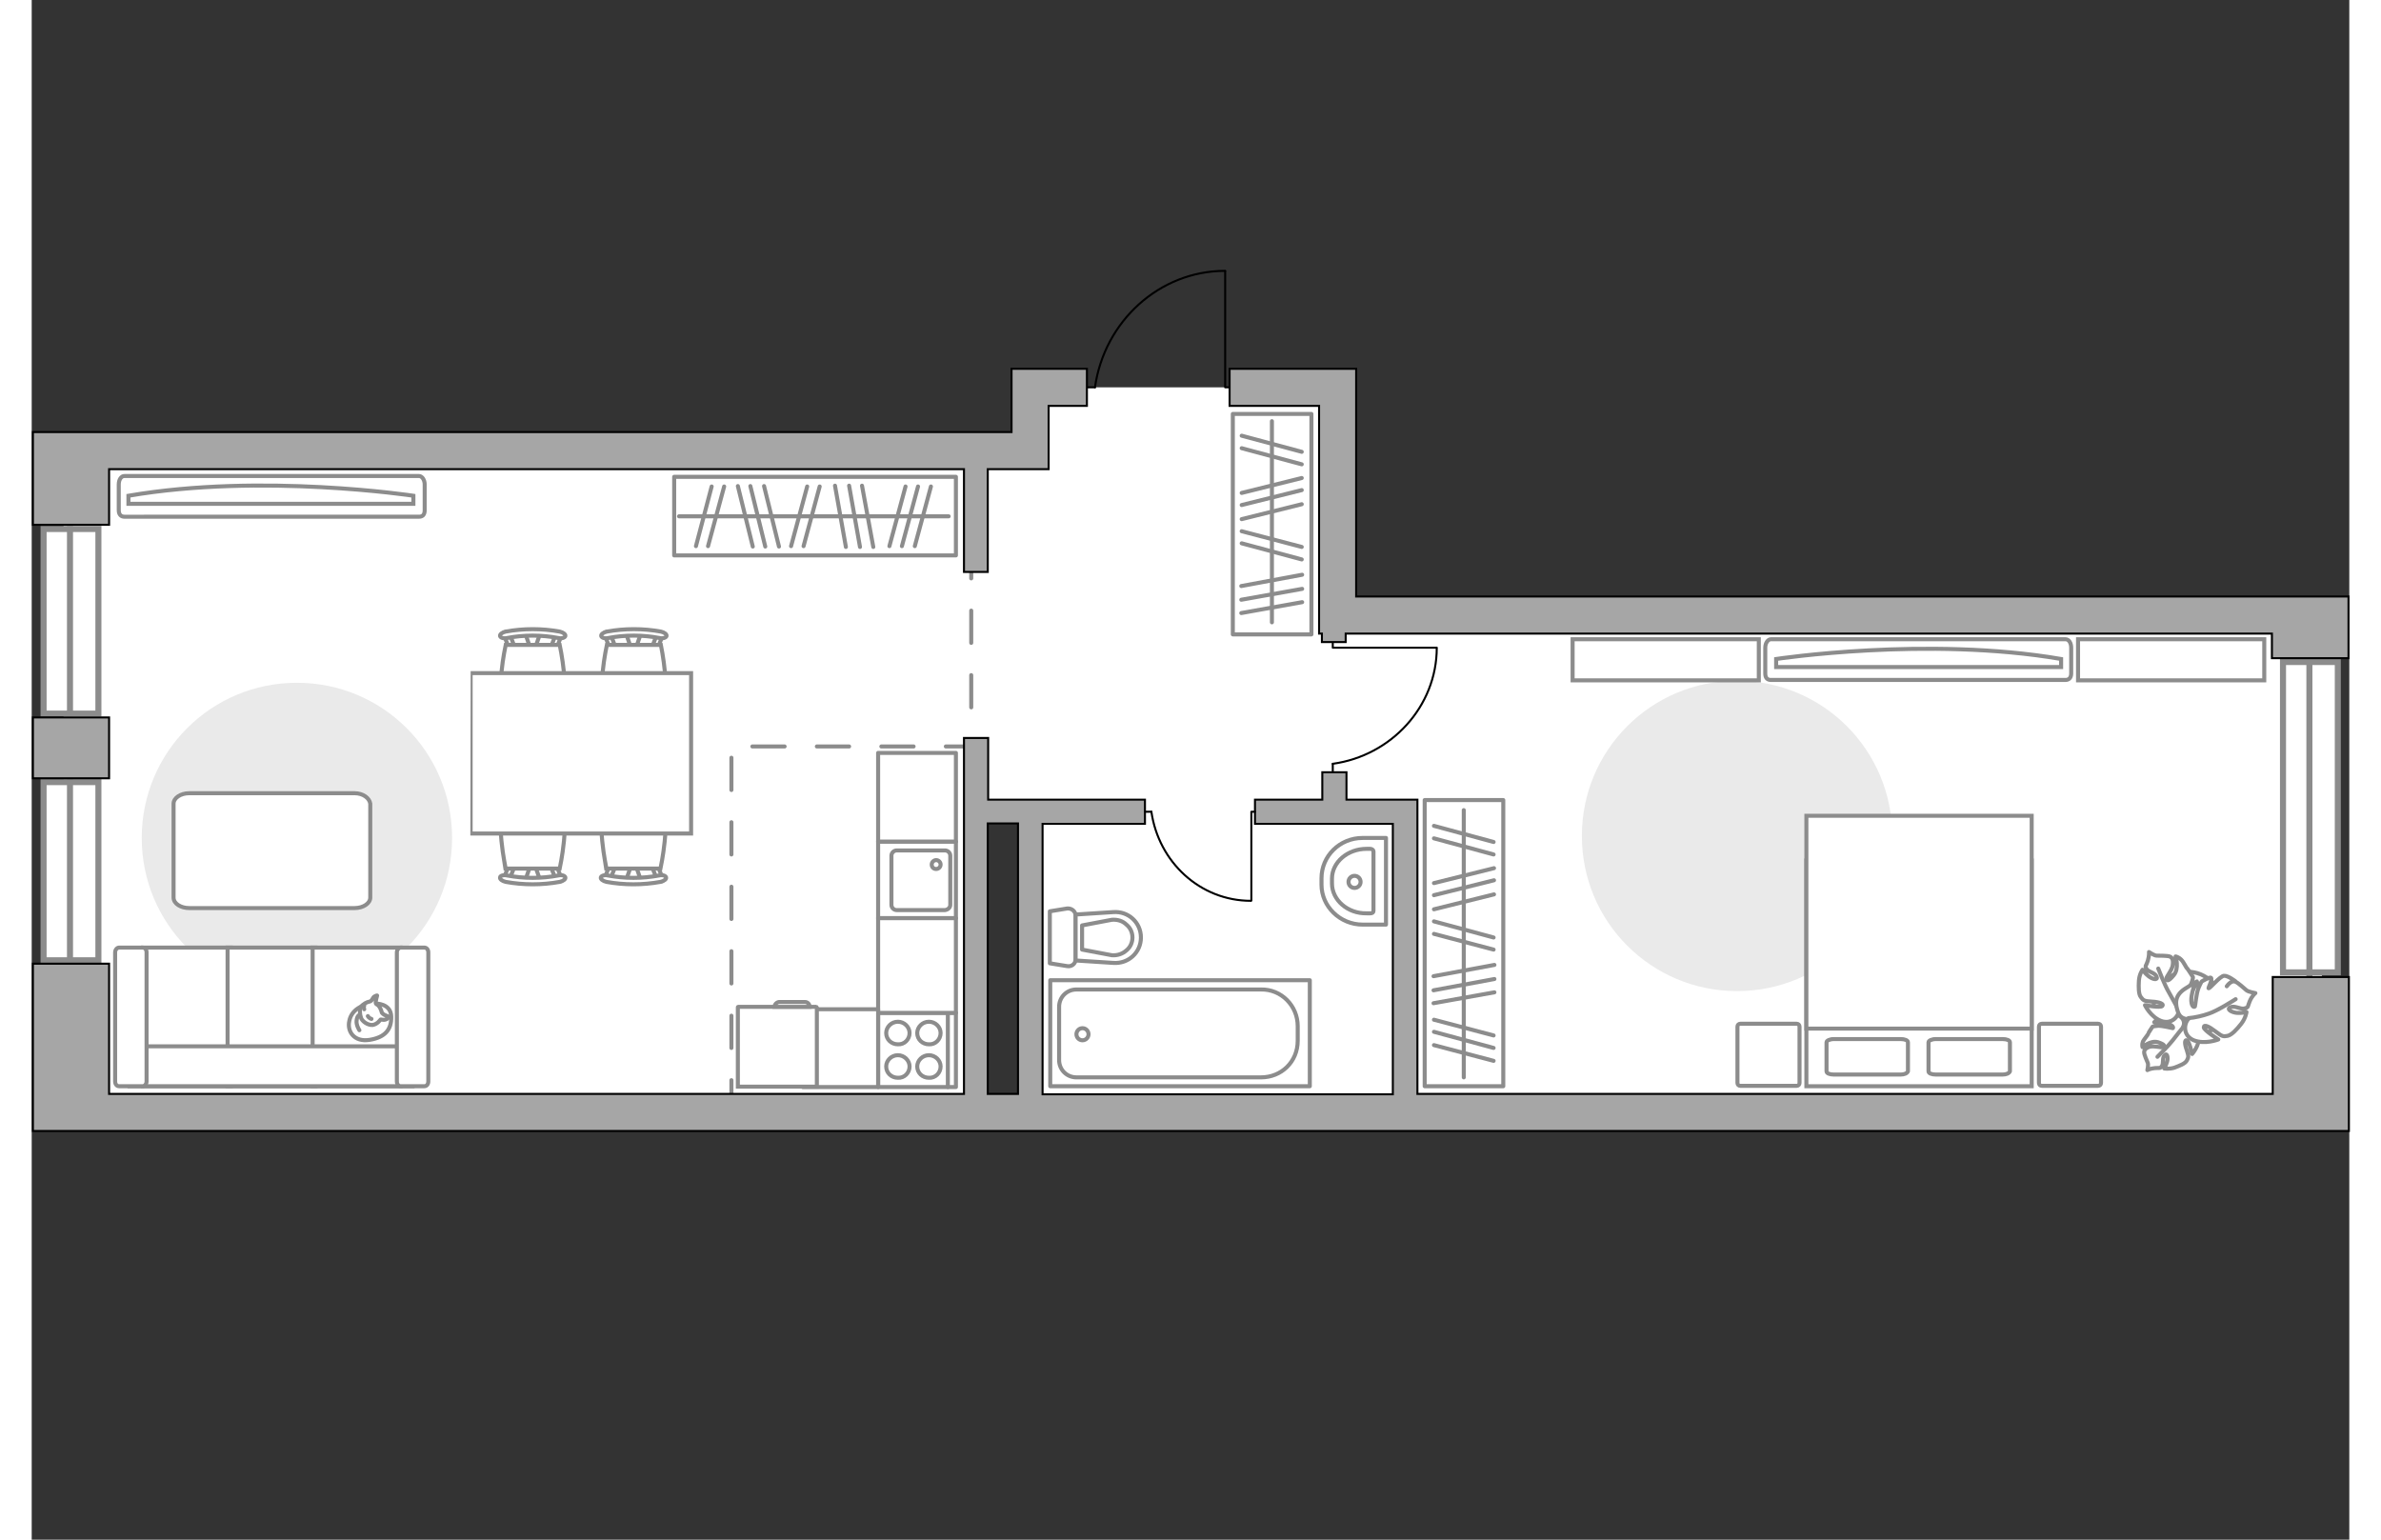
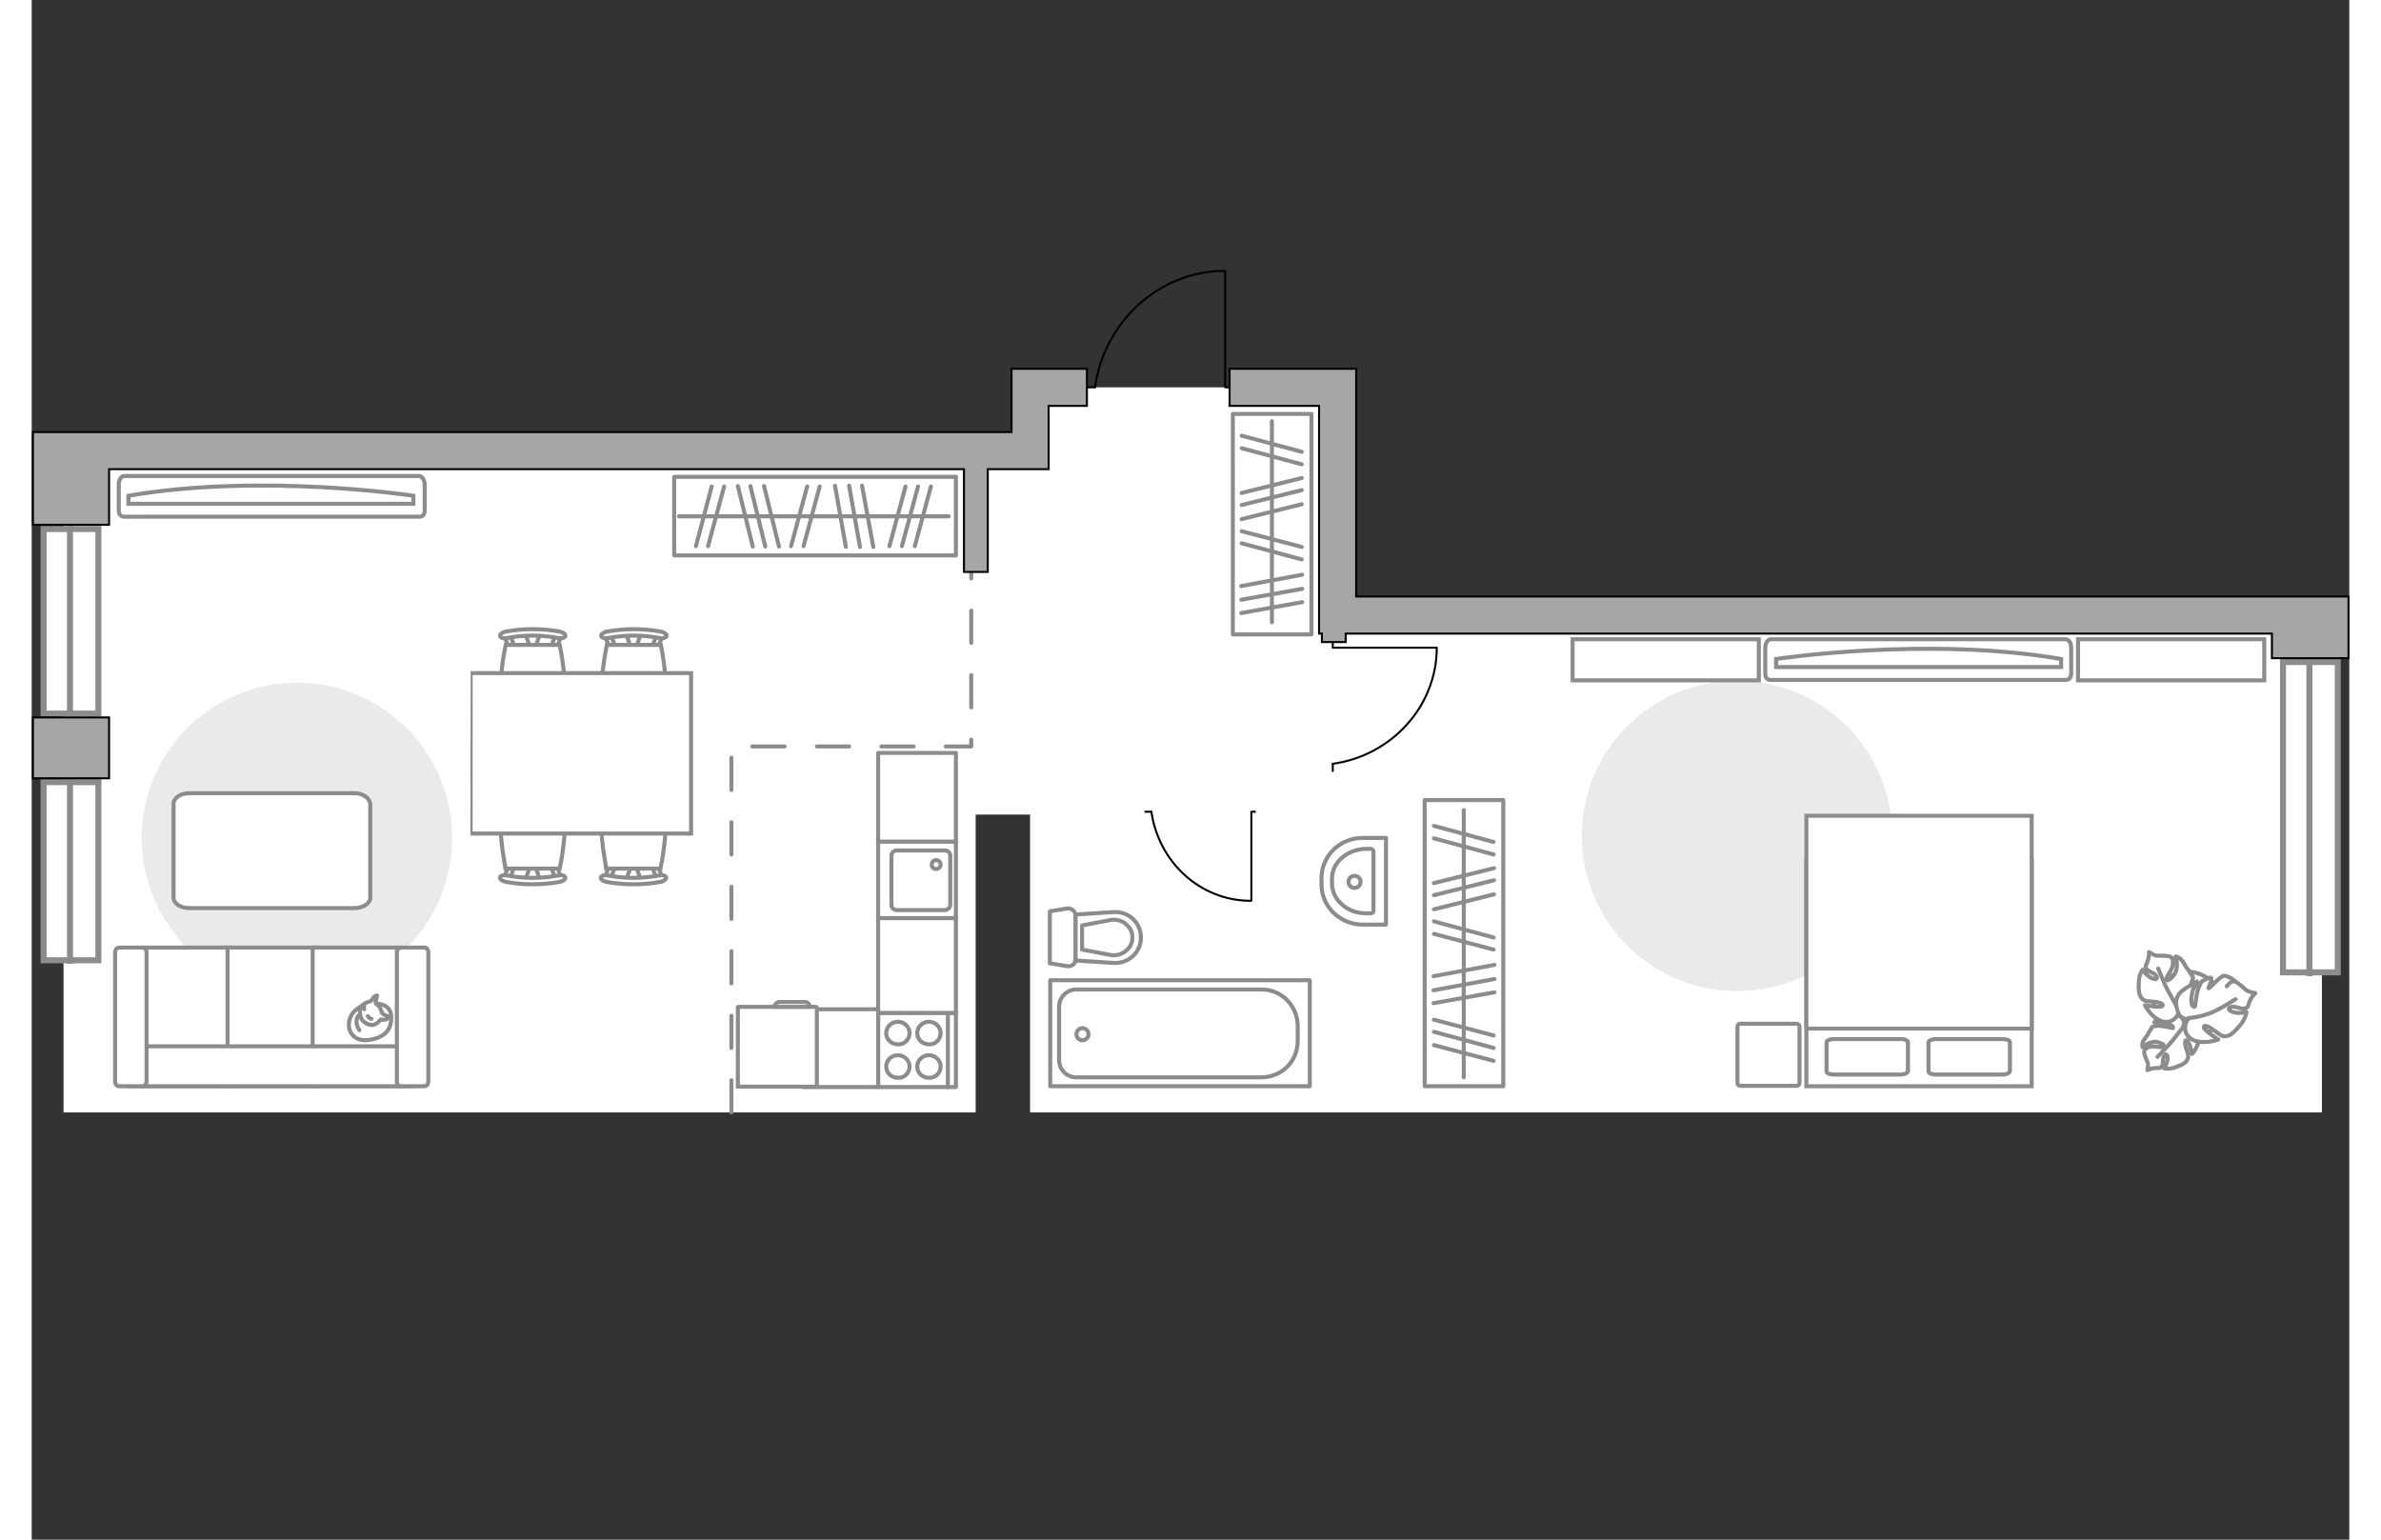
<svg xmlns="http://www.w3.org/2000/svg" version="1.1" id="Слой_1" x="0px" y="0px" viewBox="0 0 575 382" style="enable-background:new 0 0 575 382;" xml:space="preserve" width="883" height="571">
  <rect x="0" y="0" width="575" height="382" fill="#333333" stroke="none" />
  <style type="text/css">
	.st0{fill:#FFFFFF;}
	.st1{fill:#8C8C8C;}
	.st2{fill:none;stroke:#8C8C8C;stroke-width:1.5;stroke-miterlimit:10;}
	.st3{fill:none;stroke:#8C8C8C;stroke-linecap:round;stroke-linejoin:round;stroke-miterlimit:10;stroke-dasharray:8;}
	.st4{fill:none;stroke:#60697E;stroke-width:6;}
	.st5{fill:#FFFFFF;stroke:#8C8C8C;stroke-linecap:round;stroke-linejoin:round;stroke-miterlimit:10;}
	.st6{fill:#FFFFFF;stroke:#8C8C8C;stroke-miterlimit:10;}
	.st7{fill:none;stroke:#000000;stroke-width:0.5;stroke-linecap:round;stroke-linejoin:round;stroke-miterlimit:10;}
	.st8{fill:#A6A6A6;stroke:#000000;stroke-width:0.5;stroke-miterlimit:10;}
	.st9{fill:#EAEAEA;}
	.st10{fill:none;stroke:#8C8C8C;stroke-linecap:round;stroke-linejoin:round;stroke-miterlimit:10;}
</style>
  <g id="bg_1_">
    <polygon class="st0" points="323,152.6 323,96.1 247.7,96.1 247.7,110.3 223.9,110.3 223.9,111.8 7.9,111.8 7.9,276 234.2,276    234.2,202.1 247.7,202.1 247.7,276 252.1,276 323,276 568.2,276 568.2,152.6  " />
  </g>
  <g id="windows_1_">
    <g>
      <g>
        <rect x="2.9" y="194.1" class="st0" width="13.6" height="44.2" />
        <path class="st1" d="M3.7,194.8h12.1v42.7H3.7V194.8 M2.2,193.3V239h15.1v-45.7H2.2L2.2,193.3z" />
      </g>
      <line class="st2" x1="9.5" y1="239.1" x2="9.5" y2="193.3" />
    </g>
    <g>
      <g>
        <rect x="2.9" y="131.2" class="st0" width="13.6" height="45.8" />
        <path class="st1" d="M3.7,132h12.1v44.3H3.7V132 M2.2,130.5v47.3h15.1v-47.3H2.2L2.2,130.5z" />
      </g>
      <line class="st2" x1="9.5" y1="177.7" x2="9.5" y2="130.5" />
    </g>
    <g>
      <g>
        <rect x="558.5" y="164.5" class="st0" width="13.6" height="77" />
        <path class="st1" d="M559.3,165h12.1v75.5h-12.1V165 M557.8,163.5V242h15.1v-78.5H557.8L557.8,163.5z" />
      </g>
      <line class="st2" x1="565.1" y1="242.2" x2="565.1" y2="163.7" />
    </g>
  </g>
  <g id="plan">
    <polyline class="st3" points="173.6,276 173.6,185.2 233.1,185.2 233.1,130.7  " />
    <path class="st4" d="M159,117.8" />
    <g>
      <g>
        <path id="Vector_135_8_" class="st5" d="M317.1,269.5h-64.4v-26.3h64.4V269.5z" />
        <path id="Vector_136_8_" class="st5" d="M314.1,254.6v3.6c0,5.3-4.1,9.1-9.1,9.1h-45.8c-2.4,0-4.3-1.9-4.3-4.3v-13.2     c0-2.4,1.9-4.3,4.3-4.3H305C310,245.4,314.1,249.5,314.1,254.6z" />
      </g>
      <circle class="st5" cx="260.7" cy="256.6" r="1.5" />
    </g>
    <g>
      <path id="wc_13_" class="st6" d="M254.3,212.2" />
      <g id="Group_26_13_">
        <path id="Vector_130_13_" class="st5" d="M259,227.2V238c0,1.1-1,1.9-2.1,1.7l-4.3-0.7v-12.9l4.3-0.7     C258,225.3,259,226.1,259,227.2z" />
        <path id="Vector_131_13_" class="st5" d="M275.2,232.6c0,3.7-3.1,6.6-6.9,6.3l-9.3-0.6v-11.4l9.3-0.6     C272.1,226,275.2,228.9,275.2,232.6z" />
        <path id="Vector_132_13_" class="st5" d="M260.6,235.6l7.4,1.4c1.3,0.1,2.6-0.3,3.6-1.2c1-0.8,1.5-2,1.5-3.2s-0.5-2.4-1.5-3.2     c-0.9-0.9-2.2-1.3-3.6-1.2l-7.4,1.4V235.6z" />
      </g>
    </g>
    <g>
      <path id="Vector_134_17_" class="st5" d="M320,219.5v-1.6c0-5.5,4.5-10,10.2-10h5.8v21.5h-5.8C324.6,229.4,320,224.9,320,219.5z" />
      <path id="Vector_133_17_" class="st5" d="M322.6,219.2V218c0-4.1,3.9-7.4,8.6-7.4h0.9c0.4,0,0.8,0.3,0.8,0.6V226    c0,0.4-0.3,0.6-0.8,0.6h-0.9C326.5,226.7,322.6,223.3,322.6,219.2z" />
      <circle class="st5" cx="328.2" cy="218.8" r="1.5" />
    </g>
    <g>
      <g id="Group_27_9_">
        <path id="Vector_140_9_" class="st5" d="M210,208.8v19h19.3v-19H210z" />
      </g>
      <path id="Vector_141_9_" class="st5" d="M227.9,224.5v-12.2c0-0.7-0.6-1.3-1.3-1.3h-12c-0.7,0-1.3,0.6-1.3,1.3v12.2    c0,0.7,0.6,1.3,1.3,1.3h12C227.3,225.7,227.9,225.2,227.9,224.5z" />
      <path id="Vector_139_9_" class="st5" d="M223.3,214.5c0-0.6,0.5-1.1,1.1-1.1s1.1,0.5,1.1,1.1s-0.5,1.1-1.1,1.1    C223.7,215.6,223.3,215.1,223.3,214.5z" />
    </g>
    <g id="Group_34_9_">
      <path id="Vector_158_9_" class="st7" d="M296.1,67.3v28.8h1.2" />
      <path id="Vector_159_9_" class="st7" d="M261.8,96.1h2" />
      <path id="Vector_160_9_" class="st7" d="M263.8,96.1c2.3-16.3,15.9-28.9,32.3-28.9" />
    </g>
    <polygon class="st8" points="555.8,163.3 555.8,157.2 326,157.2 326,159.3 320.1,159.3 320.1,157.2 319.4,157.2 319.4,100.7    297.2,100.7 297.2,91.5 328.6,91.5 328.6,148 574.8,148 574.8,163.3  " />
    <polygon class="st8" points="231.3,141.9 231.3,116.4 19.2,116.4 19.2,130.2 0.3,130.2 0.3,107.2 243.1,107.2 243.1,91.5    261.8,91.5 261.8,100.7 252.3,100.7 252.3,116.4 237.2,116.4 237.2,141.9  " />
    <rect x="0.3" y="178" class="st8" width="18.9" height="15.1" />
-     <path class="st8" d="M0.3,280.6v-4.9l0,0v-36.6h18.9v32.3h212.1v-88.3h6v15.3h38.9v6h-25.4v67.1h86.9v-67.1h-34.2v-6h16.7v-6.8h6   v6.8h17.6v73H556v-29h18.9v38.2H0.3z M237.2,271.4h7.5v-67.1h-7.5V271.4z" />
  </g>
  <g id="furniture_1_">
    <g>
      <path id="Vector_142_2_" class="st5" d="M210,251.3v18.4h19.3v-18.4L210,251.3L210,251.3z" />
      <g id="Group_28_2_">
        <g id="Group_29_2_">
          <path id="Vector_143_2_" class="st5" d="M217.8,264.6c0-1.5-1.3-2.8-2.9-2.8c-1.6,0-2.9,1.3-2.9,2.8c0,1.6,1.3,2.8,2.9,2.8      C216.5,267.5,217.8,266.2,217.8,264.6z" />
          <path id="Vector_144_2_" class="st5" d="M225.5,264.6c0-1.5-1.3-2.8-2.9-2.8c-1.6,0-2.9,1.3-2.9,2.8c0,1.6,1.3,2.8,2.9,2.8      C224.2,267.5,225.5,266.2,225.5,264.6z" />
        </g>
        <g id="Group_30_2_">
          <path id="Vector_145_2_" class="st5" d="M217.8,256.3c0-1.5-1.3-2.8-2.9-2.8c-1.6,0-2.9,1.3-2.9,2.8c0,1.6,1.3,2.8,2.9,2.8      C216.5,259.2,217.8,257.9,217.8,256.3z" />
          <path id="Vector_146_2_" class="st5" d="M225.5,256.3c0-1.5-1.3-2.8-2.9-2.8c-1.6,0-2.9,1.3-2.9,2.8c0,1.6,1.3,2.8,2.9,2.8      C224.2,259.2,225.5,257.9,225.5,256.3z" />
        </g>
      </g>
      <path id="Vector_147_2_" class="st5" d="M227.3,269.7v-18.2" />
    </g>
    <rect x="210" y="227.8" class="st5" width="19.3" height="23.5" />
    <rect x="210" y="186.8" class="st5" width="19.3" height="22" />
    <rect x="191.3" y="250.4" class="st5" width="18.7" height="19.3" />
    <g>
      <path id="Vector_8_2_" class="st6" d="M194.6,249.8h-19.3c-0.1,0-0.1,0.1-0.1,0.1v19.7h19.6V250    C194.8,249.9,194.7,249.8,194.6,249.8z" />
      <path id="Vector_9_2_" class="st6" d="M184.3,249.8h8.7c0-0.7-0.5-1.2-1.2-1.2h-6.4C184.8,248.7,184.3,249.2,184.3,249.8z" />
    </g>
    <path id="Vector_4_" class="st9" d="M104.3,207.9c0-21.3-17.2-38.5-38.5-38.5s-38.5,17.2-38.5,38.5s17.2,38.5,38.5,38.5   S104.3,229.2,104.3,207.9z" />
    <path id="Vector_84_2_" class="st5" d="M80.1,196.8h-41c-2.2,0-3.9,1.2-3.9,2.6v23.3c0,1.5,1.8,2.6,3.9,2.6h41   c2.2,0,3.9-1.2,3.9-2.6v-23.3C83.8,198,82.2,196.8,80.1,196.8z" />
    <g>
      <path id="Vector_90_4_" class="st6" d="M96.1,118.1c0.7,0,1.4,0.9,1.4,2.1v6.4c0,1.2-0.6,1.6-1.4,1.6H23c-0.7,0-1.4-0.4-1.4-1.6    v-6.4c0-1.2,0.6-2.1,1.4-2.1H96.1z" />
      <path id="Vector_91_4_" class="st6" d="M24,125h70.7v-2c0,0-37.5-5.7-70.7,0V125z" />
    </g>
    <g>
      <path id="Vector_54_2_" class="st6" d="M27.6,269.5h21.8v-34.4H27.6V269.5z" />
      <path id="Vector_55_2_" class="st6" d="M48.6,269.5h21.8v-34.4H48.6V269.5z" />
      <path id="Vector_56_2_" class="st6" d="M69.7,269.5h21.8v-34.4H69.7V269.5z" />
      <path id="Vector_57_2_" class="st6" d="M26.5,259.6l-2.1,9.9h70.1v-9.9H26.5z" />
      <path id="Vector_58_2_" class="st6" d="M28.5,268.3v-32c0-0.7-0.4-1.2-1-1.2h-5.8c-0.5,0-1,0.5-1,1.2v32c0,0.7,0.4,1.2,1,1.2h5.8    C28,269.5,28.5,269,28.5,268.3z" />
      <path id="Vector_59_2_" class="st6" d="M98.4,268.3v-32c0-0.7-0.4-1.2-1-1.2h-5.8c-0.5,0-1,0.5-1,1.2v32c0,0.7,0.4,1.2,1,1.2h5.8    C98,269.5,98.4,269,98.4,268.3z" />
      <g>
        <path class="st5" d="M85.4,249c0,0,3.7-0.1,3.8,3.2c0.1,3.3-1.6,5.2-5.4,5.8s-5.6-2.1-5-4.7C79.3,250.7,81.8,249,85.4,249z" />
        <path class="st5" d="M86.9,251.3c0,0,0.4,0.5,1.1,0.7s0.6,0.4,0.6,0.4S88,253.2,87,253c-0.5-0.1-0.5,0-0.5,0s-0.7,1.1-1.9,1.3     c-1.3,0.1-2.7-1-2.9-1.8c-0.3-0.8-0.4-2,0-2.7c0.5-0.7,1.5-1.2,2.1-1.3c0.7-0.1,0.8-1.1,1.3-1.3c0.6-0.3,0.6-0.2,0.6-0.2     s-0.5,1.7-0.3,2C85.5,249.3,86.3,249.1,86.9,251.3z" />
        <path class="st5" d="M83.4,252.1c0,0,0.2,0.5,0.9,0.7" />
        <path class="st5" d="M82.5,250.4c0,0-0.2-0.5,0-0.9" />
        <path class="st10" d="M81.3,251.8c0,0-0.6,0.2-0.7,1.5c-0.1,1.1,0.7,2.3,0.7,2.3" />
      </g>
    </g>
    <g id="Group_2_8_">
      <g id="Group_3_8_">
        <path id="Vector_10_8_" class="st6" d="M151.1,157.3l-1.3,3.8h-1l-1.3-3.8H151.1z" />
      </g>
      <g id="Group_4_8_">
        <path id="Vector_11_8_" class="st6" d="M144,160.9c-0.3,0-0.6-0.2-0.7-0.4l-1.2-3.1c-0.1-0.3,0.1-0.6,0.5-0.6     c0.4-0.1,0.8,0.1,0.9,0.3l1.2,3.1c0.1,0.3-0.1,0.6-0.5,0.6C144.1,160.9,144.1,160.9,144,160.9z" />
      </g>
      <g id="Group_5_8_">
        <path id="Vector_12_8_" class="st6" d="M154.7,160.9c-0.1,0-0.1,0-0.2,0c-0.4-0.1-0.6-0.3-0.5-0.6l1.2-3.1     c0.1-0.3,0.5-0.5,0.9-0.3c0.4,0.1,0.6,0.3,0.5,0.6l-1.2,3.1C155.3,160.7,155,160.9,154.7,160.9z" />
      </g>
      <path id="Vector_13_8_" class="st6" d="M156.1,175.7c-2.4,2.4-11.1,2.4-13.4,0c-2.8-2.8,0-15.7,0-15.7h13.4    C156.1,160,158.8,173,156.1,175.7z" />
      <path id="Vector_14_8_" class="st6" d="M155.8,158.3c-4.2-0.8-8.6-0.8-12.8,0c-0.9,0.2-1.6-0.1-1.7-0.5c-0.1-0.4,0.5-0.9,1.4-1.1    c4.4-0.8,9-0.8,13.4,0c0.9,0.2,1.5,0.7,1.4,1.1C157.4,158.2,156.6,158.5,155.8,158.3z" />
    </g>
    <g id="Group_2_7_">
      <g id="Group_3_7_">
        <path id="Vector_10_7_" class="st6" d="M126.1,157.3l-1.3,3.8h-1l-1.3-3.8H126.1z" />
      </g>
      <g id="Group_4_7_">
        <path id="Vector_11_7_" class="st6" d="M119,160.9c-0.3,0-0.6-0.2-0.7-0.4l-1.2-3.1c-0.1-0.3,0.1-0.6,0.5-0.6     c0.4-0.1,0.8,0.1,0.9,0.3l1.2,3.1c0.1,0.3-0.1,0.6-0.5,0.6C119.1,160.9,119,160.9,119,160.9z" />
      </g>
      <g id="Group_5_7_">
        <path id="Vector_12_7_" class="st6" d="M129.6,160.9c-0.1,0-0.1,0-0.2,0c-0.4-0.1-0.6-0.3-0.5-0.6l1.2-3.1     c0.1-0.3,0.5-0.5,0.9-0.3c0.4,0.1,0.6,0.3,0.5,0.6l-1.2,3.1C130.3,160.7,130,160.9,129.6,160.9z" />
      </g>
      <path id="Vector_13_7_" class="st6" d="M131,175.7c-2.4,2.4-11.1,2.4-13.4,0c-2.8-2.8,0-15.7,0-15.7H131    C131,160,133.8,173,131,175.7z" />
      <path id="Vector_14_7_" class="st6" d="M130.7,158.3c-4.2-0.8-8.6-0.8-12.8,0c-0.9,0.2-1.6-0.1-1.7-0.5s0.5-0.9,1.4-1.1    c4.4-0.8,9-0.8,13.4,0c0.9,0.2,1.5,0.7,1.4,1.1C132.3,158.2,131.5,158.5,130.7,158.3z" />
    </g>
    <g id="Group_2_6_">
      <g id="Group_3_6_">
        <path id="Vector_10_6_" class="st6" d="M122.5,218.3l1.3-3.8h1l1.3,3.8H122.5z" />
      </g>
      <g id="Group_4_6_">
        <path id="Vector_11_6_" class="st6" d="M129.6,214.6c0.3,0,0.6,0.2,0.7,0.4l1.2,3.1c0.1,0.3-0.1,0.6-0.5,0.6     c-0.4,0.1-0.8-0.1-0.9-0.3l-1.2-3.1c-0.1-0.3,0.1-0.6,0.5-0.6C129.5,214.6,129.5,214.6,129.6,214.6z" />
      </g>
      <g id="Group_5_6_">
        <path id="Vector_12_6_" class="st6" d="M119,214.6c0.1,0,0.1,0,0.2,0c0.4,0.1,0.6,0.3,0.5,0.6l-1.2,3.1c-0.1,0.3-0.5,0.5-0.9,0.3     c-0.4-0.1-0.6-0.3-0.5-0.6l1.2-3.1C118.3,214.8,118.6,214.6,119,214.6z" />
      </g>
      <path id="Vector_13_6_" class="st6" d="M117.6,199.8c2.4-2.4,11.1-2.4,13.4,0c2.8,2.8,0,15.7,0,15.7h-13.4    C117.6,215.5,114.8,202.5,117.6,199.8z" />
      <path id="Vector_14_6_" class="st6" d="M117.9,217.2c4.2,0.8,8.6,0.8,12.8,0c0.9-0.2,1.6,0.1,1.7,0.5c0.1,0.4-0.5,0.9-1.4,1.1    c-4.4,0.8-9,0.8-13.4,0c-0.9-0.2-1.5-0.7-1.4-1.1C116.2,217.3,117,217,117.9,217.2z" />
    </g>
    <g id="Group_2_5_">
      <g id="Group_3_5_">
        <path id="Vector_10_5_" class="st6" d="M147.5,218.3l1.3-3.8h1l1.3,3.8H147.5z" />
      </g>
      <g id="Group_4_5_">
        <path id="Vector_11_5_" class="st6" d="M154.7,214.6c0.3,0,0.6,0.2,0.7,0.4l1.2,3.1c0.1,0.3-0.1,0.6-0.5,0.6     c-0.4,0.1-0.8-0.1-0.9-0.3l-1.2-3.1c-0.1-0.3,0.1-0.6,0.5-0.6C154.5,214.6,154.6,214.6,154.7,214.6z" />
      </g>
      <g id="Group_5_5_">
        <path id="Vector_12_5_" class="st6" d="M144,214.6c0.1,0,0.1,0,0.2,0c0.4,0.1,0.6,0.3,0.5,0.6l-1.2,3.1c-0.1,0.3-0.5,0.5-0.9,0.3     c-0.4-0.1-0.6-0.3-0.5-0.6l1.2-3.1C143.4,214.8,143.7,214.6,144,214.6z" />
      </g>
      <path id="Vector_13_5_" class="st6" d="M142.6,199.8c2.4-2.4,11.1-2.4,13.4,0c2.8,2.8,0,15.7,0,15.7h-13.4    C142.6,215.5,139.8,202.5,142.6,199.8z" />
      <path id="Vector_14_5_" class="st6" d="M142.9,217.2c4.2,0.8,8.6,0.8,12.8,0c0.9-0.2,1.6,0.1,1.7,0.5c0.1,0.4-0.5,0.9-1.4,1.1    c-4.4,0.8-9,0.8-13.4,0c-0.9-0.2-1.5-0.7-1.4-1.1C141.3,217.3,142.1,217,142.9,217.2z" />
    </g>
    <path id="Vector_35_2_" class="st6" d="M108.9,167h54.7v39.8h-44.2h-10.5C108.9,206.8,108.9,167,108.9,167z" />
    <path id="Vector_1_" class="st9" d="M423.1,168.9c21.3,0,38.5,17.2,38.5,38.5s-17.2,38.5-38.5,38.5s-38.5-17.2-38.5-38.5   S401.8,168.9,423.1,168.9z" />
    <g>
      <path id="Vector_98_1_" class="st6" d="M440.3,213.5h55.9v56h-55.9V213.5z" />
      <path id="Vector_99_1_" class="st6" d="M496.2,202.4h-55.9v52.8h49.3h6.6V248V202.4z" />
      <path id="Vector_100_1_" class="st10" d="M463.7,266.6h-16.6c-1,0-1.8-0.3-1.8-0.8v-7.2c0-0.4,0.8-0.8,1.8-0.8h16.6    c1,0,1.8,0.3,1.8,0.8v7.2C465.3,266.3,464.6,266.6,463.7,266.6z" />
      <path id="Vector_101_1_" class="st10" d="M489,266.6h-16.6c-1,0-1.8-0.3-1.8-0.8v-7.2c0-0.4,0.8-0.8,1.8-0.8H489    c1,0,1.8,0.3,1.8,0.8v7.2C490.6,266.3,489.9,266.6,489,266.6z" />
    </g>
-     <path id="Vector_5_2_" class="st5" d="M513.4,254.7v14c0,0.4-0.3,0.7-0.7,0.7h-14c-0.4,0-0.7-0.3-0.7-0.7v-14   c0-0.4,0.3-0.7,0.7-0.7h14C513.1,254,513.4,254.3,513.4,254.7z" />
    <path id="Vector_5_1_" class="st5" d="M438.6,254.7v14c0,0.4-0.3,0.7-0.7,0.7h-14c-0.4,0-0.7-0.3-0.7-0.7v-14   c0-0.4,0.3-0.7,0.7-0.7h14C438.3,254,438.6,254.3,438.6,254.7z" />
    <g>
      <path id="Vector_90_3_" class="st6" d="M431.5,158.6c-0.7,0-1.4,0.9-1.4,2.1v6.4c0,1.2,0.6,1.6,1.4,1.6h73.1    c0.7,0,1.4-0.4,1.4-1.6v-6.4c0-1.2-0.6-2.1-1.4-2.1H431.5z" />
      <path id="Vector_91_3_" class="st6" d="M503.5,165.5h-70.7v-2c0,0,37.5-5.7,70.7,0V165.5z" />
    </g>
    <path id="Vector_93_4_" class="st6" d="M428.5,168.8h-46.2v-10.2h46.2V168.8z" />
    <path id="Vector_93_3_" class="st6" d="M553.9,168.8h-46.2v-10.2h46.2V168.8z" />
    <g>
      <path id="Vector_60_2_" class="st6" d="M530.9,256.9c-4.1-2.2-5.6-7.3-3.4-11.4c2.2-4.1,7.3-5.6,11.4-3.4    c4.1,2.2,5.6,7.3,3.4,11.4C540.2,257.6,535.1,259.1,530.9,256.9z" />
      <path class="st5" d="M533.8,254.7c0,0,0.7-1.3-0.6-2.4c-1.3-1.1-2.8-1.7-4.6-0.3c-1.9,1.4-2,1.6-2,1.6s2.5-0.1,3.7,0.5    c1.2,0.5,1,1,0.9,1s-2.4-0.6-3.6-0.6c-1.2,0.1-1.4,0.2-1.4,0.2s-1.1,1.6-1.1,1.8c-0.1,0.3-0.9,1.2-1.3,1.9    c-0.3,0.8-0.1,1.4-0.1,1.4s2-1.8,3.9-1.2c1.8,0.6,1.6,1,1.2,1.2c-0.4,0.2-2.2-0.4-3.3-0.1c-1,0.3-1.4,0.8-1.4,1.4s0.7,2.1,0.9,2.6    s-0.1,1.8-0.1,1.8s0.7-0.4,1.9-0.5s1.2,0.2,1.7-0.5s0-2,0.7-2.7c0.6-0.7,0.9,0.6,0.6,1.6c-0.3,1-0.7,1.7-0.7,1.7s1.2,0.2,2.5-0.2    c1.3-0.5,2.7-1,3.1-1.8c0.4-0.8,0.5-0.9,0-2.5c-0.6-1.6-0.6-2.7,0-2.5s1.3,3.4,1.3,3.4s1.9-2.1,1.7-4.5    C537.2,254.6,534.8,254.2,533.8,254.7z" />
      <path class="st10" d="M527.4,262.2c0,0,2.7-2.7,3.8-4.1c0.7-0.9,2.1-2.7,2.7-3.4c0.8-1,1.3-2.3,1.5-3.6" />
      <path class="st5" d="M532.7,250.6c0,0,1.1,1.4,2.8,0.5s3.1-2.2,2.5-4.8c-0.7-2.7-0.8-2.8-0.8-2.8s-1.1,2.7-2.2,3.7    c-1.1,1-1.5,0.6-1.5,0.4c0-0.1,1.8-2.3,2.3-3.6s0.4-1.6,0.4-1.6s-1.2-1.9-1.4-2.1c-0.3-0.2-0.8-1.5-1.5-2.2s-1.4-0.8-1.4-0.8    s1,3-0.5,4.7c-1.4,1.7-1.8,1.3-1.8,0.8s1.5-2.2,1.6-3.4c0.2-1.3-0.2-1.9-0.8-2.1c-0.6-0.2-2.6-0.2-3.2-0.2s-1.9-0.9-1.9-0.9    s0.1,0.9-0.3,2.2c-0.4,1.3-0.8,1.2-0.3,2s2.1,0.9,2.5,1.9s-1,0.7-2-0.1c-0.9-0.7-1.5-1.6-1.5-1.6s-0.8,1.1-0.9,2.7    c-0.1,1.6-0.1,3.4,0.5,4.1c0.6,0.8,0.8,1,2.7,1.1c2,0.1,3.1,0.6,2.6,1.1s-4.3-0.2-4.3-0.2s1.4,2.9,4,3.9    C531.1,254.3,532.8,251.9,532.7,250.6z" />
      <path class="st10" d="M527.6,240.3c0,0,1.6,4.2,2.7,6c0.7,1.2,1.9,3.5,2.4,4.4c0.7,1.3,1.9,2.4,3.2,3.2" />
      <g>
        <path class="st5" d="M544.6,244.7c0.8-1.1,1.6-1.4,2.2-1.1c0.6,0.2,2.2,1.7,2.7,2.1c0.5,0.4,2.2,0.7,2.2,0.7s-0.8,0.6-1.4,2     c-0.6,1.4-0.2,1.5-1.3,1.8c-1,0.3-2.4-0.8-3.5-0.3s0.4,1.3,1.6,1.4c1.3,0.1,2.4-0.2,2.4-0.2s-0.2,1.5-1.3,2.9s-2.4,2.8-3.4,3     c-1.1,0.2-1.3,0.2-3-1.1c-1.7-1.3-2.9-1.8-2.9-1c0,0.7,3.6,3,3.6,3s-3.3,1.3-6.1,0.2c-2.8-1.2-2.4-4.2-1.3-5.3     c0,0-1.9,0.3-2.6-1.7c-0.7-2-0.9-4,1.6-5.7c2.5-1.6,2.7-1.7,2.7-1.7s-1.1,3-1,4.6c0.1,1.7,0.8,1.6,0.9,1.4     c0.1-0.1,0.3-3.1,0.9-4.6c0.6-1.4,0.8-1.6,0.8-1.6s2-1.2,2.3-0.9c0.4,0.5-0.8,2.6-0.6,2.6c0.4,0,2.8-3,3.8-3.1s2.9,1.4,2.9,1.4" />
        <path class="st10" d="M546.8,247.9c0,0-4.5,2.9-6.7,3.6c-1.4,0.5-3.5,1-5,1.1" />
      </g>
    </g>
    <rect x="159.4" y="118.3" class="st10" width="69.9" height="19.5" />
    <line class="st10" x1="199.3" y1="120.5" x2="202" y2="135.7" />
    <line class="st10" x1="202.8" y1="120.5" x2="205.5" y2="135.7" />
    <line class="st10" x1="206" y1="120.5" x2="208.8" y2="135.7" />
    <line class="st10" x1="216.8" y1="120.7" x2="212.8" y2="135.5" />
    <line class="st10" x1="219.9" y1="120.7" x2="215.9" y2="135.5" />
    <line class="st10" x1="192.4" y1="120.7" x2="188.4" y2="135.5" />
    <line class="st10" x1="195.5" y1="120.7" x2="191.5" y2="135.5" />
    <line class="st10" x1="223.1" y1="120.7" x2="219.1" y2="135.5" />
    <line class="st10" x1="168.7" y1="120.7" x2="164.8" y2="135.5" />
    <line class="st10" x1="171.8" y1="120.7" x2="167.8" y2="135.5" />
    <line class="st10" x1="175.2" y1="120.6" x2="178.9" y2="135.6" />
    <line class="st10" x1="181.7" y1="120.6" x2="185.4" y2="135.6" />
    <line class="st10" x1="178.3" y1="120.6" x2="182" y2="135.6" />
    <line class="st10" x1="160.6" y1="128.1" x2="227.5" y2="128.1" />
    <rect x="298" y="102.7" class="st10" width="19.5" height="54.7" />
    <line class="st10" x1="315.2" y1="142.6" x2="300.1" y2="145.4" />
    <line class="st10" x1="315.2" y1="146.1" x2="300.1" y2="148.8" />
    <line class="st10" x1="315.2" y1="149.4" x2="300.1" y2="152.1" />
    <line class="st10" x1="315.1" y1="135.7" x2="300.2" y2="131.8" />
    <line class="st10" x1="315.1" y1="138.8" x2="300.2" y2="134.8" />
    <line class="st10" x1="315.1" y1="112.1" x2="300.2" y2="108.1" />
    <line class="st10" x1="315.1" y1="115.2" x2="300.2" y2="111.2" />
    <line class="st10" x1="315.1" y1="118.6" x2="300.2" y2="122.3" />
    <line class="st10" x1="315.1" y1="125.1" x2="300.2" y2="128.8" />
    <line class="st10" x1="315.1" y1="121.6" x2="300.2" y2="125.3" />
    <line class="st10" x1="307.7" y1="104.5" x2="307.7" y2="154.4" />
    <rect x="345.6" y="198.5" class="st10" width="19.5" height="71" />
    <line class="st10" x1="362.9" y1="239.4" x2="347.8" y2="242.2" />
    <line class="st10" x1="362.9" y1="242.9" x2="347.8" y2="245.7" />
    <line class="st10" x1="362.9" y1="246.2" x2="347.8" y2="248.9" />
    <line class="st10" x1="362.7" y1="256.9" x2="347.9" y2="253" />
    <line class="st10" x1="362.7" y1="260" x2="347.9" y2="256" />
    <line class="st10" x1="362.7" y1="232.6" x2="347.9" y2="228.6" />
    <line class="st10" x1="362.7" y1="235.6" x2="347.9" y2="231.7" />
    <line class="st10" x1="362.7" y1="263.2" x2="347.9" y2="259.3" />
    <line class="st10" x1="362.7" y1="208.9" x2="347.9" y2="204.9" />
    <line class="st10" x1="362.7" y1="212" x2="347.9" y2="208" />
    <line class="st10" x1="362.8" y1="215.4" x2="347.9" y2="219.1" />
    <line class="st10" x1="362.8" y1="221.9" x2="347.9" y2="225.6" />
    <line class="st10" x1="362.8" y1="218.4" x2="347.9" y2="222.1" />
    <line class="st10" x1="355.3" y1="201" x2="355.3" y2="267.3" />
    <g id="Group_34_4_">
      <path id="Vector_158_4_" class="st7" d="M302.6,223.4v-22h0.9" />
      <path id="Vector_159_4_" class="st7" d="M276.3,201.4h1.5" />
      <path id="Vector_160_4_" class="st7" d="M277.8,201.4c1.8,12.5,12.1,22.1,24.7,22.1" />
    </g>
    <g id="Group_34_2_">
      <path id="Vector_158_2_" class="st7" d="M348.5,160.7h-25.7v-1.1" />
      <path id="Vector_159_2_" class="st7" d="M322.8,191.3v-1.8" />
      <path id="Vector_160_2_" class="st7" d="M322.8,189.5c14.5-2,25.8-14.2,25.8-28.8" />
    </g>
  </g>
  <g id="points">
    <path id="hallway" class="st8" d="M285.4,177.5" />
    <path id="bedroom_x5F_2" class="st8" d="M526.5,191.5" />
    <path id="bedroom_x5F_1" class="st8" d="M136.3,247.9" />
    <path id="wc_x5F_bedroom" class="st8" d="M299.1,234" />
    <path id="kitchen" class="st8" d="M193,220.3" />
  </g>
</svg>